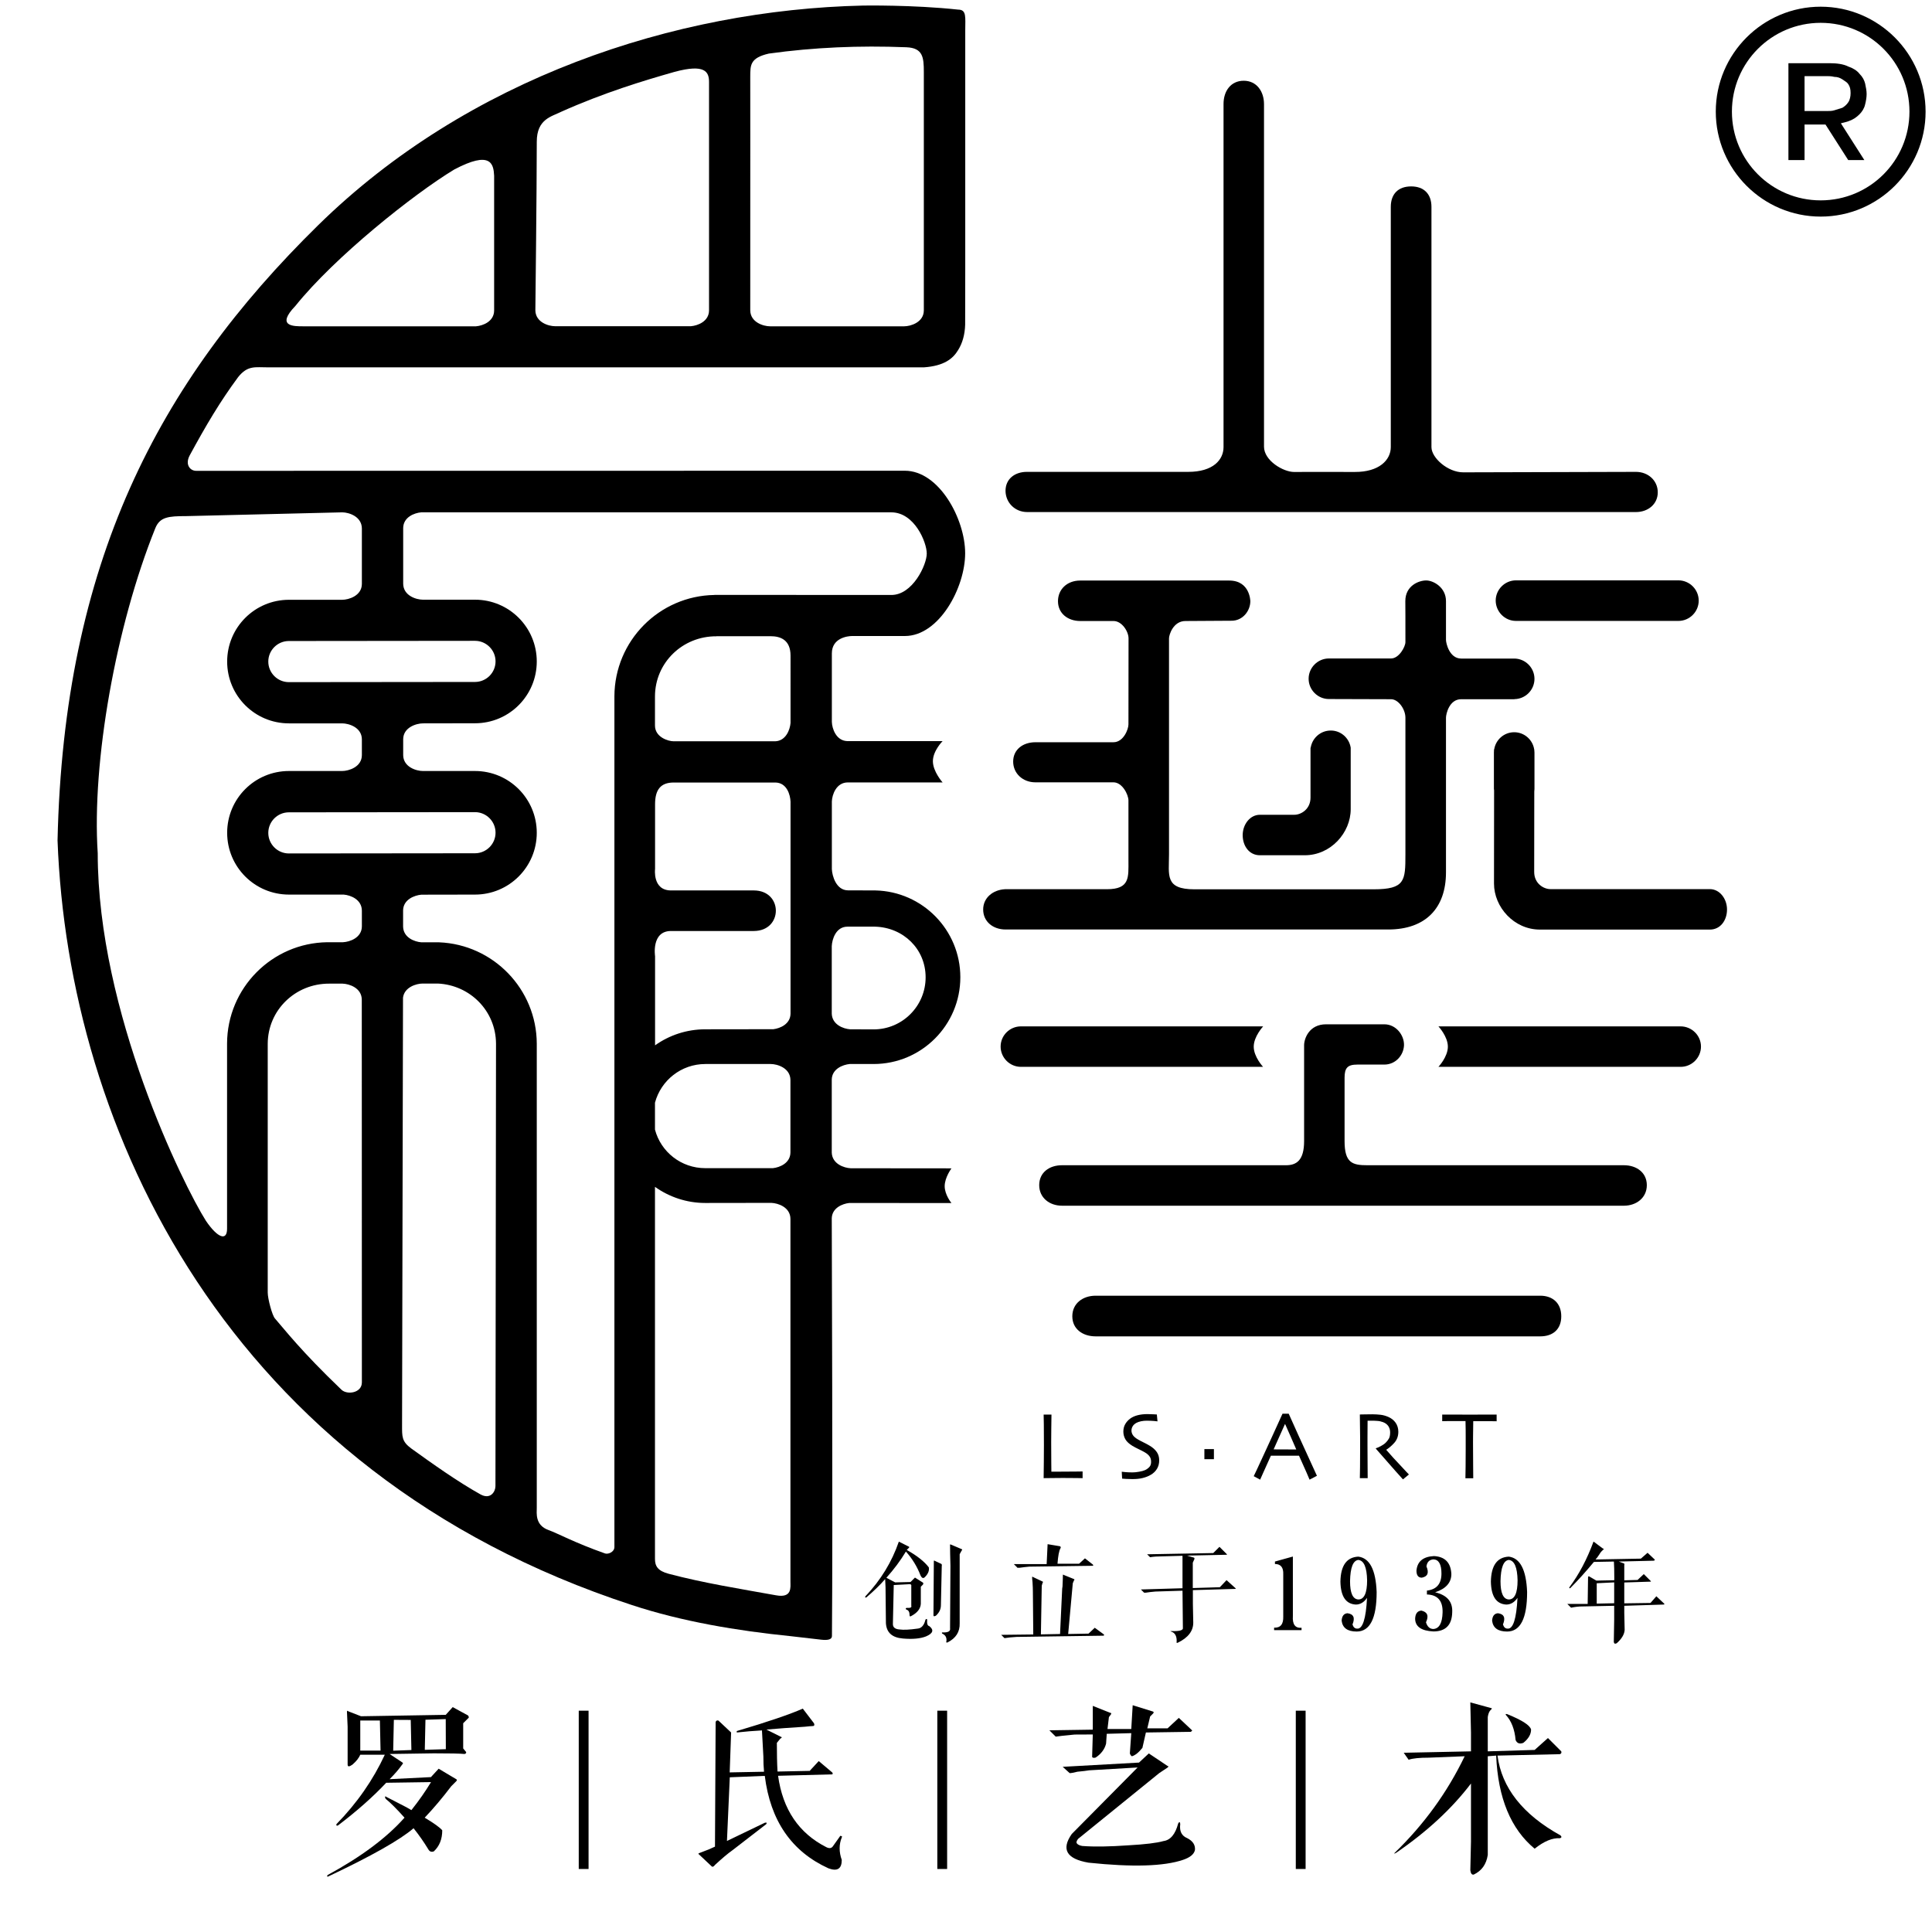
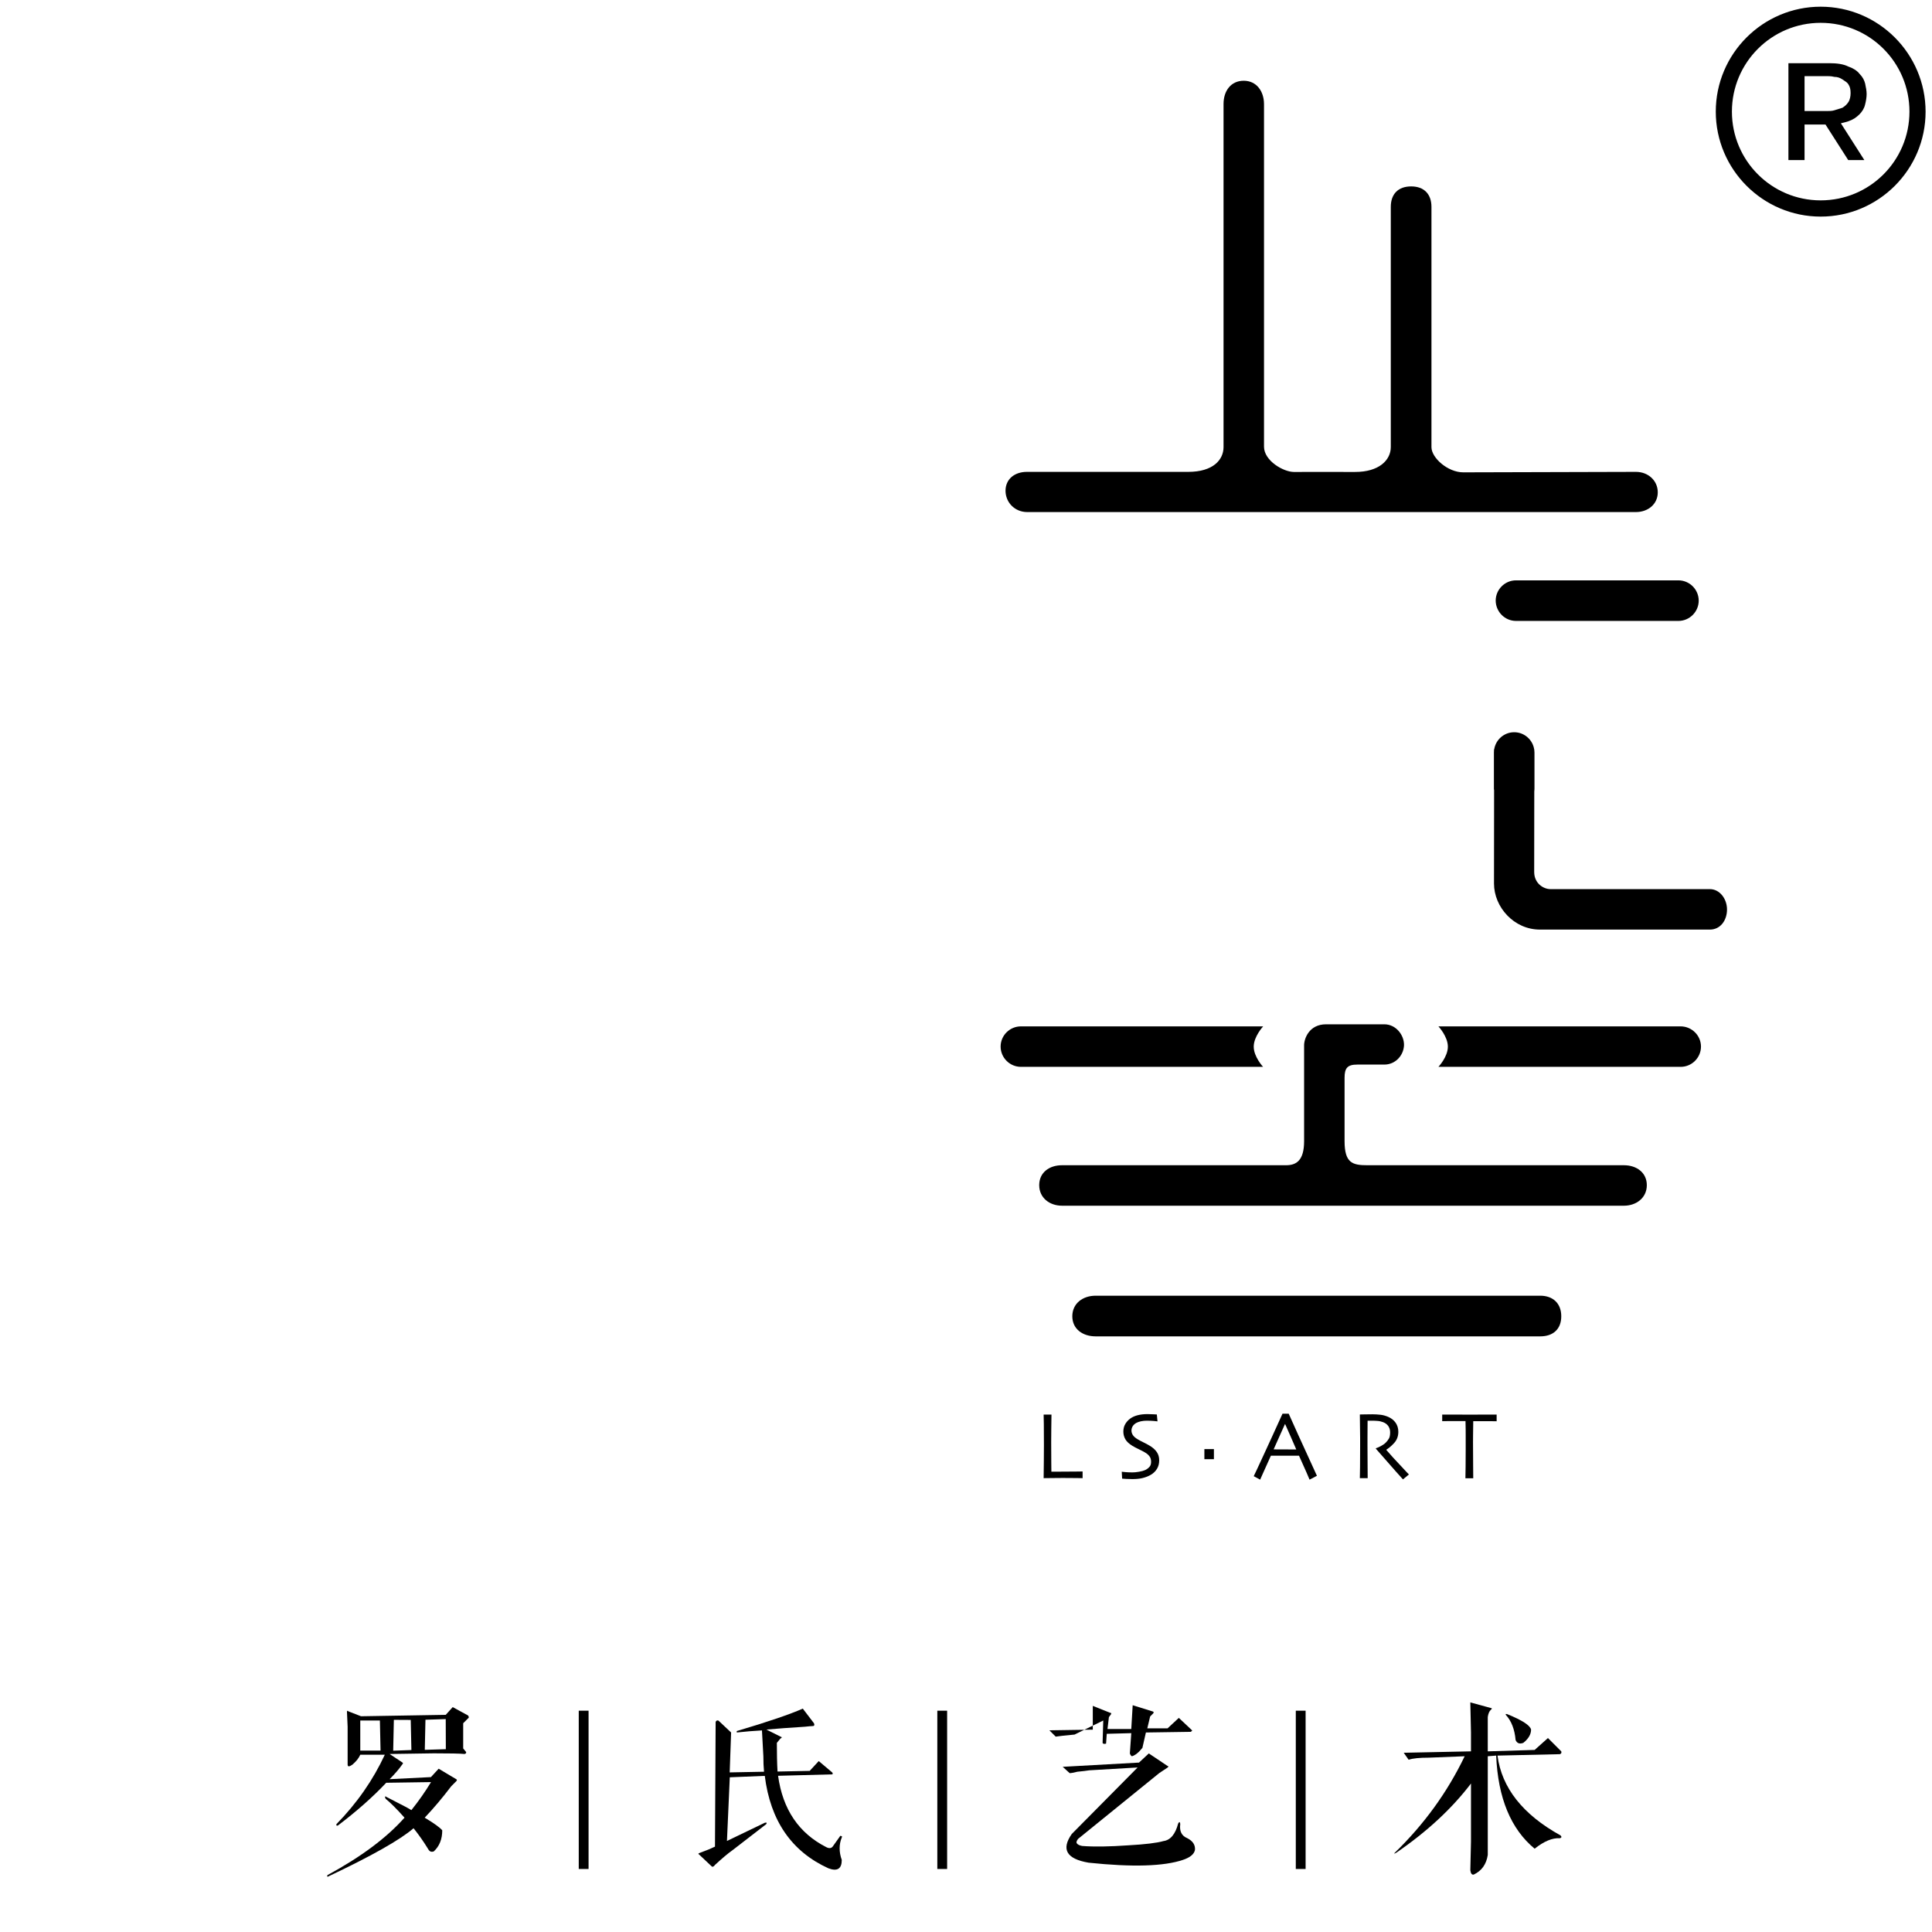
<svg xmlns="http://www.w3.org/2000/svg" version="1.1" id="图层_1" x="0px" y="0px" viewBox="0 0 2048 2048" style="enable-background:new 0 0 2048 2048;" xml:space="preserve">
  <style type="text/css">
	.st0{enable-background:new    ;}
</style>
  <g id="document" transform="matrix(1,0,0,1,1024.0,1024.0)">
-     <path d="M407.8-231.4v65.2c0,24.9-21.1,48.8-48.7,48.8c0,0-36.2,0-47.6,0s-18.2-10-18.2-21.3s7.7-21.6,18.2-21.6s29.2,0,36.5,0   s17.2-6,17.2-18.2v-52.9h0.2c1.6-10.3,10.5-18.2,21.2-18.2C397.3-249.7,406.2-241.7,407.8-231.4z" />
-     <path d="M-542.5-844.3c38.8-20.5,41.7-6,42.3,6.6c0,99.2,0,135.4,0,142.9c-0.1,11.6-11.9,16.1-19.2,16.7h-183.4   c-9.5,0-29.2,0.3-8-21.7C-669.2-751.6-585.8-818.1-542.5-844.3z M-228.7-695.1c0.1-166.1,0-240.1,0-247.4   c0.1-12.2-0.5-20.1,19.7-24.7c47.5-6.6,95.8-8.7,145.8-6.7c17.6,0.7,18.5,10.8,18.5,26.2s0,209.2,0,209.2l0,0c0,0,0,36.1,0,43.6   c-0.1,12.6-14,16.8-20.9,16.8c-127.9,0-135.5,0-142.1,0C-214.7-678.1-228.6-682.3-228.7-695.1z M-309-947.8   c32.2-8.7,36.6-0.1,36.6,10.6c0,197.2,0,234.8,0,242.3c-0.1,11.6-11.9,16.1-19.2,16.7c-128.3,0-136.7,0-144,0   c-7,0-20.8-4.2-20.9-17c0,0,1.5-127.8,1.5-178.6c0-24,15.7-26.6,25.6-31.6C-384-925.7-342.1-938.4-309-947.8z M-142.3,267.5   c0.3-11.1,11.3-15.5,18.6-16.3l108.3,0.1c0,0-7.2-8.7-7.2-17.9s7.2-18.9,7.2-18.9l-106.8-0.1c-7.1-0.3-19.7-4.6-20.1-16.6v-77.5   c0.3-11.3,11.8-15.7,19-16.4H-98c50.8,0,92-41.2,92-92c0-50.1-40.2-90.9-90-92c-8.5,0-21.9-0.1-29.2-0.1   c-12.4-0.1-16.7-15.3-17-22.5v-71.8c0.3-7.2,4.7-20,16.8-20.1c83.1,0,100.6,0,100.6,0s-10.3-11.5-10.3-22.5s10.3-21.3,10.3-21.3   H-126c-11.8-0.5-16-13.4-16.2-20.4c0,0,0-56.2,0-72.6s16.8-18.4,21.6-18.4c4.9,0,55.8,0,55.8,0c36.3,0,63.9-51.3,63.9-87.7   c0-36.3-27.6-87.5-63.9-87.5l-751.3,0.1c-6.2,0-12.1-6.4-6.8-16.4c17.4-32,32-56.8,51.3-82.9c10.2-12.9,18.5-10.3,31.5-10.4   c0,0,667.8,0,695.5,0c21.2-1.5,30.7-9,36.3-18.4c4.5-7.2,7.1-16.3,7.4-26.8c0.1-23.1,0.1-59.1,0.1-59.1l0,0c0-95.2,0-238.8,0-252.8   s1.6-22.1-7.5-22.1c-47.9-5.2-100.8-4.3-100.8-4.3c-200,4.5-419,77.2-577.5,232.7C-857-618.2-956.4-426.5-963-133.1   c11.4,304.9,178.7,669.9,608.8,810.5c53.1,17.5,111.7,27.3,168.3,33c6.7,0.8,21.5,2.5,32.1,3.7c6.7,0.8,11.6,0.1,11.7-3.7   C-141.1,596.3-142.3,267.5-142.3,267.5z M-206.3,251.1c7.2,0.3,20.1,4.6,20.2,17v384.4c0,6.2,1.9,17.7-15.2,14.6   c-38.3-6.9-76.8-13-113.8-22.8c-11.8-3.1-14.6-8.3-14.6-15.8V234.1c15,10.7,33.5,17.1,53.3,17.1L-206.3,251.1z M-186-174.2   c0,181,0,217.1,0,224.6c-0.1,11.1-10.9,15.7-18.2,16.6l-72.1,0.1c-19.9,0-38.3,6.3-53.3,17v-94.5c0,0-4.2-26.7,16.9-26.7   c21,0,56.5,0,87.7,0s31.3-43,0-43s-67.9,0-87.7,0s-16.9-22.8-16.9-22.8s0-53.1,0-68.5s5.8-23.1,19.8-23.1c62.3,0.1,100.4,0,107.7,0   C-189.8-194.3-186.3-181.4-186-174.2z M-122.8,67.1c-7.2-0.5-19.1-4.9-19.5-16.6V-21c0.3-7.2,4.3-20.6,16.5-20.7   c5.3,0,26.9,0,29.4,0c29.9,0.8,53.6,23.6,53.6,53.7c0,30.5-24.7,55.2-55.2,55.2L-122.8,67.1z M-276.3,103.9c53.7,0,62.1,0,69.3,0   c7,0,20.8,4.2,20.9,17c0,33.1,0,69.2,0,76.7c-0.1,11.3-11.2,15.9-18.6,16.7h-71.7c-25.6,0-47.1-17.3-53.3-40.9v-28.5   C-323.4,121.3-301.9,103.9-276.3,103.9z M-158.8-480.9h79.6c24.5,0,37.6,31.6,37.6,43.7c0,12-15,44-37.6,43.9l-187.5-0.1v0.1   c-58.5,0.9-105.8,48.6-106,107.4v901.8c0,5.4-6.8,8-10,6.8c-32.1-11.3-50.3-21.4-59.9-24.8c-14.4-5.2-12.4-18-12.4-23.6v-492   c-0.2-57.9-46.2-105.1-103.5-107.4h-18.7c-7.3-0.5-19.4-5-19.5-16.9c0-7.3,0-14,0-16.8c0.1-11.7,12.1-16.2,19.4-16.8l56.8-0.1   c36.2,0,65.5-29.3,65.5-65.5s-29.3-65.5-65.5-65.5c-39.5,0-48,0-55.2,0c-7,0-20.8-4.2-20.9-16.9c0-7.3,0-14,0-16.8   c0.1-12.6,14-16.8,20.9-16.8l55.2-0.1c36.2,0,65.5-29.3,65.5-65.5s-29.3-65.5-65.5-65.5c-39.5,0-47.9,0-55.2,0   c-7,0-20.8-4.2-20.9-17c0-15.2,0-51.4,0-58.9c0.1-11.6,11.8-16.1,19.1-16.7L-158.8-480.9L-158.8-480.9z M-661.1-480.9   c7.1,0.1,20.5,4.4,20.7,17c0,15.2,0,51.4,0,58.9c-0.1,12.6-14,16.8-20.9,16.8h-56.4c-36.2,0-65.5,29.3-65.5,65.5   s29.3,65.5,65.5,65.5c40.7,0,49.1,0,56.4,0c7,0,20.8,4.2,20.9,16.9c0,7.3,0,14,0,16.8c-0.1,12.6-14,16.8-20.9,16.8h-56.4   c-36.2,0-65.5,29.3-65.5,65.5s29.3,65.5,65.5,65.5h58c7.3,0.6,19.1,5.1,19.3,16.9c0,7.3,0,14,0,16.8c-0.1,12.1-12.9,16.5-20.1,16.8   h-16.6c-58.6,0.8-106,48.5-106.2,107.4v196.3c0,13.2-9.8,10.1-22.3-8.2c-24-37.9-114.8-221.6-114.8-389.8   c-6.4-97,19.3-241,61-344.5c4.8-12,13.9-12.9,32.6-12.9L-661.1-480.9z M-740.2,346.2V82.5c0.1-35.8,29.3-63.9,65.1-63.8l0,0h14.2   c7.1,0.2,20.3,4.5,20.4,17c0,7.1,0,0.6,0.1,405.7c0,11.3-15.6,13.5-21.6,7.8c-43.2-41.3-60.8-64.5-70.5-75.5   C-735.5,370.5-740.2,352.6-740.2,346.2z M-597.8,486.6l1-453c1.4-11.2,14.2-15,20.8-15c7.3,0,5.2,0,16.1,0   c34.2,1.6,61.5,29,61.7,63.7l-0.6,469.1c0,5.8-5.3,14.6-15.9,8.7c-24.4-13.6-51.2-32.7-73.4-48.7   C-598.2,504-597.8,498.8-597.8,486.6z M-717.8-344.5l197.3-0.2c12,0,21.8,9.8,21.8,21.8s-9.8,21.8-21.8,21.8l-197.3,0.2   c-12,0-21.8-9.8-21.8-21.8S-729.8-344.5-717.8-344.5z M-717.8-162.9l197.3-0.2c12,0,21.8,9.8,21.8,21.8s-9.8,21.8-21.8,21.8   l-197.3,0.2c-12,0-21.8-9.8-21.8-21.8S-729.8-162.9-717.8-162.9z M-186-257.6c-0.6,7.2-4.9,18.9-16.2,19.4c-56.6,0-105.3,0-107.7,0   c-5.7,0-19.8-4.3-19.8-16.7c0-12.3,0-30.9,0-30.9c0.1-35.8,29.3-63.9,65.1-63.7v-0.1c0,0,46.7,0,57.4,0s21.2,4,21.2,20.6   C-186-312.3-186-257.6-186-257.6z" />
    <path d="M64.8-481.2h645.4c12.7,0,23.1-8.3,23.1-20.9s-10.3-21.7-23.1-21.7c-4.3,0-166.7,0.4-183.1,0.5   c-16.4,0-33.7-15.4-33.7-26.7c0-11.4,0-254.7,0-254.7c0-13.5-7.8-21.7-21.5-21.7s-21.6,8-21.6,21.7c0,0.4,0,240.9,0,254.6   c0,13.7-12.3,26.5-38.1,26.4c-25.8-0.1-53.6,0-64.6,0c-11.1,0-31.7-11.9-31.7-26.8c0-14.9,0-363.1,0-363.1   c0-13.5-7.8-24.8-21.5-24.8S273-927.5,273-913.8c0,0,0,350.3,0,363.7s-10.9,26.3-37.5,26.3h-171c-12.8,0-22.6,7.5-22.6,20.1   C42-491.1,52-481.2,64.8-481.2z" />
    <path d="M697.5,254.1c12.9,0,24.2-8.2,24.2-21.8c0-13.3-10.9-21.1-24.2-21.1c0,0-256.3,0-272,0c-15.8,0-24.2-2.3-24.2-25.6   s0-67.2,0-67.2c0-10.4,3.2-13.9,13.5-13.9c0,0,16.6,0,28.6,0s20.5-9.9,20.9-20.5c0.3-10.6-8.4-22.2-20.9-22.2s-61.7,0-61.7,0   c-18,0-23.3,15.2-23.3,22.2c0,0,0,81,0,101.6s-8.2,25.6-19.2,25.6s-237.5,0-237.5,0c-13.4,0-24.1,7.7-24.1,21.1   c0,13.3,10.8,21.8,24.2,21.8H697.5z" />
    <path d="M631,371.3c0-13.5-8.6-21.7-22.1-21.8H137.4c-13.6,0-24.7,8.2-24.7,21.8c0,13.6,11.1,21.3,24.7,21.3h471.3   C622.4,392.6,631,384.9,631,371.3z" />
-     <path d="M465.8-343.3c0,4.8-6.7,17.3-15.2,17.3s-65.9,0-65.9,0c-11.8,0-21.5,9.7-21.5,21.5s9.7,21.5,21.5,21.5   c20.1,0,58.3,0.2,65.9,0.2s15.2,10.4,15.2,19.6s0,144.9,0,144.9c0,27.9-0.3,37-33.8,37H242.2c-31.7,0-27-14.9-27-37   c0,0,0-225.2,0-229s4.5-18.4,17.4-18.4c12.9-0.1,49-0.3,49-0.3c11.8,0,19.8-10.5,19.8-20.7c0,0-0.2-21.9-22.4-21.9   c-21.6,0-158,0-158,0c-13.8,0-23.5,9.3-23.5,21.9c0,12.9,10.4,21,23.6,21c0,0,26.4,0,35.3,0s15.9,11.1,15.9,18.4   c0,7.4-0.1,87.4-0.1,91.2c0,5.2-5.3,18.9-15.9,18.9c-10.7,0-82.6,0-82.6,0c-13.6,0-23.7,7.9-23.7,20.5c0,12.5,10.1,22,23.6,22H78   c0,0,68.9,0,78.3,0s15.9,13.1,15.9,19.2c0,21.4,0,52.3,0,63.6c0,17.8,1.7,30.5-22.8,30.5c-29,0-108.1,0-108.1,0   c-12.8,0.7-23.1,9.1-23.1,21.5c0,12.9,10.5,21.2,23.7,21.2h405.7c39.5,0,61.2-22.6,61.2-60.6c0,0,0-160.1,0-163.9   s3.4-19.6,16.1-19.6s56.4,0,56.4,0v-0.1c11.7-0.1,21.3-9.7,21.3-21.5s-9.7-21.5-21.5-21.5c0,0-43.6,0-56.2,0   c-12.6,0-16.1-16.6-16.1-19.7s0-41.2,0-41.2c0-14.6-13.4-21.9-21-21.9s-22.1,5.4-22.1,21.9C465.8-386.8,465.8-358.5,465.8-343.3z" />
-     <path d="M-58.8,653l-16.3,0.4l-9.3-4.9c7.9-8.8,14.9-18.1,20.7-27.8c6.8,7.6,11.9,16,15.4,25.1c1.5,3.2,3.1,3.8,4.9,1.8   c3.2-3.2,4.6-6.6,4-10.1c-4.7-6.2-12.5-12.4-23.4-18.5l2.2-2.2c0.6-0.6,0.6-1,0-1.3l-10.6-5.3c-7.4,21.5-19.1,40.7-35.3,57.8   c-0.3,0.3-0.4,0.7-0.4,1.3c0.3,0.3,0.7,0.3,1.3,0c7.6-6.5,14.3-12.9,19.9-19.4l0.4,8.8l0.4,37.9c0.6,10,6.6,15.4,18.1,16.3   c10.3,0.9,18.4,0.1,24.3-2.2c7.6-3.2,8.8-6.9,3.5-11c-1.8-0.3-2.5-2.5-2.2-6.6c0-0.6-0.3-0.9-0.9-0.9c-0.3,0-0.6,0.3-0.9,0.9   c-1.5,5.9-4.3,9-8.4,9.3c-8.5,1.2-14.9,1.5-19,0.9c-4.7-0.3-7.1-2.2-7.1-5.7l0.9-41v-0.4l16.8-0.9c1.5,0,2.1,0.7,1.8,2.2v20.7   c0.6,1.8-1,2.5-4.9,2.2c-1.2,0.3-1.3,0.9-0.4,1.8c2.4,0.6,3.5,2.6,3.5,6.2c0,0.9,0.4,1.2,1.3,0.9c6.8-3.5,10.3-7.9,10.6-13.2V658   l2.2-2.2c0.6-0.9,0.6-1.6,0-2.2l-8.4-5.3L-58.8,653z M-16,613.3c-0.9-0.3-1.2,0-0.9,0.9c0,4.4,0.1,11.6,0.4,21.6l-0.4,66.2   c0.6,3.2-2.1,4.7-7.9,4.4c-0.9,0-1,0.4-0.4,1.3c3.5,1.5,5,4.3,4.4,8.4c-0.3,0.3-0.3,0.6,0,0.9c0.3,0.3,0.7,0.3,1.3,0   c8.8-4.4,13.1-11.2,12.8-20.3v-73.2l2.2-4c0.6-0.6,0.6-1,0-1.3L-16,613.3z M-33.2,630.5c-0.6-0.6-0.9-0.3-0.9,0.9l-0.4,56.9   c0,1.2,0.9,1.3,2.6,0.4c3.5-3.2,5.3-6.9,5.3-11l0.9-41.5c0.3-1.5,0-2.4-0.9-2.6L-33.2,630.5z M103.6,645.5   c-0.6-0.6-0.9-0.4-0.9,0.4c0,1.5-0.1,5.4-0.4,11.9c-0.3,1.5-0.4,2.6-0.4,3.5l-2.2,46.8l-20.3,0.4l0.9-51.6l0.9-3.1   c0.6-0.6,0.6-1,0-1.3L71,647.7c-0.6-0.6-0.9-0.4-0.9,0.4c0,0.9,0.1,2.5,0.4,4.9c0.3,4.4,0.4,7.9,0.4,10.6l0.4,45l-34,0.4l3.5,3.5   c3.5-0.6,7.8-1,12.8-1.3l92.2-1.3c0.6-0.3,0.7-0.7,0.4-1.3l-9.7-7.1l-6.6,6.2l-21.6,0.4l4.9-53.8l1.3-3.1c0.6-0.6,0.6-1,0-1.3   L103.6,645.5z M134.1,635.8c0.9,0,1-0.4,0.4-1.3l-8.4-6.6l-6.2,5.7H97c0.6-8.2,1.6-13.7,3.1-16.3c0.6-0.9,0.4-1.6-0.4-2.2   l-13.2-2.2l-1,21.1H50.7l4,4c1.5-0.3,1.9-0.3,1.3,0c4.1-0.6,7.8-1,11-1.3L134.1,635.8z M229.5,625.2c0,4.7,0,11.8,0,21.2v13.2   l-44.1,1.3l3.5,3.5c0.9-0.3,1.2-0.3,0.9,0c3.8-0.6,7.5-1,11-1.3l28.7-0.9l0.4,39.3c0.6,2.6-3.4,3.8-11.9,3.5   c-1.2,0-1.5,0.1-0.9,0.4c4.4,1.2,6.5,4.9,6.2,11c-0.3,0.3-0.3,0.6,0,0.9c0.3,0.3,0.7,0.3,1.3,0c10.9-5.3,16.3-12.4,16.3-21.2   l-0.4-19.9v-14.6l45-1.3c0.6,0,0.6-0.3,0-0.9l-9.3-8.4l-7.1,7.5l-28.7,0.9v-26.9l1.8-4c0-0.6-0.1-1-0.4-1.3l-7.5-2.2l41.9-0.9   c0.6,0,0.6-0.3,0-0.9l-7.5-7.5l-6.6,6.6l-70.1,1.3l3.1,3.1c3.8-0.6,7.9-0.9,12.4-0.9L229.5,625.2z M355.8,701.5   c-6.8,0.6-9.9-3.5-9.3-12.4V626l-19,5.3v2.6c6.2,0,9.1,3.7,8.8,11v44.6c0.3,8.2-2.9,12.2-9.7,11.9v2.6h29.1v-2.5H355.8z    M414.6,702.4c-2.4,0-4-1.5-4.9-4.4c2.9-7.1,1.2-11-5.3-11.9c-3.8,0.3-5.9,2.9-6.2,7.9c0.9,7.6,6.2,11.5,15.9,11.5   c14.1,0,21.2-14,21.2-41.9c-0.9-23.5-7.4-36-19.4-37.5c-12.4,0.6-18.7,9.4-19,26.5c0.3,15.6,5.7,23.7,16.3,24.3   c4.7,0,8.7-2.4,11.9-7.1C424,692.1,420.4,703,414.6,702.4z M415.9,629.6c5.9,0.6,9,7.8,9.3,21.6c0,13.5-3.1,20.3-9.3,20.3   c-5.9-0.3-8.8-6.8-8.8-19.4C407.4,637.7,410.3,630.2,415.9,629.6z M488.4,666.2c11.5,0.3,17.1,6.6,16.8,19   c-0.3,11.2-3.5,17.1-9.7,17.6c-3.8,0-6.5-2.4-7.9-7.1c3.2-6.8,1.6-10.9-4.9-12.4c-4.1,0.3-6.3,3.1-6.6,8.4   c0,8.5,6.5,13.1,19.4,13.7c12.9,0,19.6-6.8,19.9-20.3c0.6-11.2-5.4-18.2-18.1-21.2c11.5-3.8,17.2-10.3,17.2-19.4   c-0.6-12.1-6.8-18.4-18.5-19c-11.5,0.6-17.6,5.7-18.5,15.4c0,5,1.9,7.5,5.7,7.5c6.2-1.2,7.8-5.1,4.9-11.9c0.6-4.7,3.1-7.2,7.5-7.5   c5.6,0.3,8.4,5.3,8.4,15c0,10.9-5.1,16.9-15.4,18.1v4.1H488.4z M574.1,702.4c-2.4,0-4-1.5-4.9-4.4c2.9-7.1,1.2-11-5.3-11.9   c-3.8,0.3-5.9,2.9-6.2,7.9c0.9,7.6,6.2,11.5,15.9,11.5c14.1,0,21.2-14,21.2-41.9c-0.9-23.5-7.4-36-19.4-37.5   c-12.4,0.6-18.7,9.4-19,26.5c0.3,15.6,5.7,23.7,16.3,24.3c4.7,0,8.7-2.4,11.9-7.1C583.5,692.1,579.9,703,574.1,702.4z M575.4,629.6   c5.9,0.6,9,7.8,9.3,21.6c0,13.5-3.1,20.3-9.3,20.3c-5.9-0.3-8.8-6.8-8.8-19.4C566.9,637.7,569.8,630.2,575.4,629.6z M687.1,678.2   v14.6l-0.4,23.8c0.3,1.8,1.3,2.2,3.1,1.3c5.3-4.7,8.1-9.4,8.4-14.1l-0.4-18.1v-7.5l41.5-1.3c0.9,0,1.2-0.3,0.9-0.9l-8.4-7.9   l-6.2,7.1l-27.8,0.4v-22.1l27.8-0.9c0.6,0,0.6-0.3,0-0.9l-7.1-7.1l-6.6,6.2l-14.1,0.4v-7.1v-8.8c0.3-1.5,0-2.2-0.9-2.2l-4.9-1.8   l37.1-0.9c0.9-0.3,1.2-0.7,0.9-1.3l-7.5-7.1l-7.1,6.2l-48.1,0.9c1.2-1.2,2.5-2.9,4-5.3c0.9-1.5,1.6-2.5,2.2-3.1l1.8-1.8   c0.6-0.6,0.9-0.9,0.9-0.9c0-0.3-0.3-0.4-0.9-0.4l-10.1-7.5c-6.8,18.5-15.3,34.7-25.6,48.5c-0.3,0.9,0,1.2,0.9,0.9   c7.9-7.9,16.3-17.2,25.1-27.8l21.2-0.4c0.3,4.4,0.4,9.9,0.4,16.3v3.5l-19,0.4l-7.5-4.4c-0.9-0.3-1.3,0-1.3,0.9l-0.4,28.2h-21.6l4,4   c4.4-0.9,8.2-1.3,11.5-1.3L687.1,678.2z M687.1,653.4v22.1l-18.5,0.4v-21.6L687.1,653.4z" />
    <path d="M500.8,106.9h256.8c11.8,0,21.5-9.7,21.5-21.5S769.3,64,757.5,64H500.8c0,0,10,10.7,10,21.5S500.8,106.9,500.8,106.9z" />
    <path d="M314.9,106.9H58.2c-11.8,0-21.5-9.7-21.5-21.5S46.4,64,58.2,64H315c0,0-10,10.7-10,21.5S314.9,106.9,314.9,106.9z" />
    <path d="M583-365.8c88.4,0,172.2,0,172.2,0c11.8,0,21.5-9.7,21.5-21.5s-9.7-21.5-21.5-21.5c-83.6,0-172.2,0-172.2,0   c-11.8,0-21.5,9.7-21.5,21.5C561.6-375.5,571.2-365.8,583-365.8z" />
    <path d="M559.8-185.6l-0.1,98.2c0,24.9,21.1,48.8,48.7,48.8c0,0,168.7,0,180.1,0c11.4,0,18.2-10,18.2-21.3s-7.7-21.6-18.2-21.6   s-161.7,0-169,0s-17.2-6-17.2-18.2s0.1-85.2,0.1-85.2c0.1-0.9,0.2-1.8,0.2-2.7c0-83.6,0-38.7,0-38.7c0-0.9-0.1-1.8-0.2-2.7v-0.6   h-0.1c-1.6-10.3-10.5-18.2-21.2-18.2s-19.6,7.9-21.2,18.2h-0.2v1.3c-0.1,0.6-0.1,1.3-0.1,2c0,88.4,0,38.7,0,38.7   C559.8-187,559.8-186.3,559.8-185.6L559.8-185.6z" />
    <g class="st0">
      <path d="M-614.6,880.7c4.9,2.5,12.1,6.2,21.5,11.1c2.5,1.5,4.2,2.5,5.2,3c7.9-9.9,14.8-19.8,20.8-29.7l-47.5,0.7    c-13.9,14.8-30.9,29.9-51.2,45.3c-1.5,0.5-2,0-1.5-1.5c21.8-22.3,38.8-46.8,51.2-73.5h-26c-1.5,3.5-4.2,6.9-8.2,10.4    c-3.5,2.5-5.2,2.5-5.2,0v-20.8v-19.3l-0.7-15.6c0-1.5,0.5-1.7,1.5-0.7l13.4,5.2l89.8-1.5l7.4-8.2l16.3,8.9c1,1.5,1,2.5,0,3    l-5.2,5.2v26.7l3,3.7c0.5,1,0,1.7-1.5,2.2c-5-0.5-15.8-0.7-32.7-0.7l-46.8,0.7l13.4,8.9c1,0.5,1,1.2,0,2.2    c-3.5,5-7.9,10.1-13.4,15.6l43.8-2.2l8.2-8.9l18.6,11.1c1,0.5,1,1.2,0,2.2l-5.2,5.2c-9.4,12.4-18.8,23.5-28.2,33.4    c9.9,5.9,16.1,10.4,18.6,13.4c0,9.4-3,16.8-8.9,22.3c-2.5,1-4.5,0.3-5.9-2.2c-4.5-7.4-9.6-14.8-15.6-22.3    c-14.4,12.4-44.5,29.4-90.6,51.2c-1,0.5-1.2,0-0.7-1.5c35.6-19.3,62.8-39.6,81.7-60.9c-8.4-9.4-15.1-16.1-20-20    c-0.5-1-0.7-1.7-0.7-2.2C-615.6,880.2-615.1,880.2-614.6,880.7z M-642.1,799.8v31.9h21.5l-0.7-31.9H-642.1z M-606.5,799.1    l-0.7,32.7l19.3-0.7l-0.7-31.9L-606.5,799.1L-606.5,799.1z M-551.5,798.3L-573,799l-0.7,31.9l22.3-0.7L-551.5,798.3L-551.5,798.3z    " />
      <path d="M-400.1,957.2h-10.4V789.4h10.4V957.2z" />
      <path d="M-173,787.2l11.9,15.6c0.5,1.5,0.5,2.2,0,2.2c0,0.5-0.5,0.7-1.5,0.7c-1.5,0-4.2,0.3-8.2,0.7c-15.8,1-29.4,2-40.8,3    l14.8,7.4l1.5,0.7c0,0.5-0.5,1-1.5,1.5l-3.7,4.5c0,11.4,0.2,21.5,0.7,30.4l34.1-0.7l9.6-10.4l14.1,11.9c1,1,1,1.7,0,2.2l-57.2,1.5    c4.9,35.6,22,60.9,51.2,75.7c3,1.5,5.2,1.2,6.7-0.7l7.4-10.4c0.5-1,1-1.2,1.5-0.7c1,0,1.2,0.5,0.7,1.5c-3,7.4-3,15.3,0,23.8    c0,9.4-4.7,12.4-14.1,8.9c-39.1-17.8-61.6-50.5-67.5-98l-37.1,1.5l-3,67.5l40.1-19.3c2-0.5,2.5,0,1.5,1.5l-35.6,27.5    c-5,3.5-11.1,8.7-18.6,15.6c-1.5,2-2.7,2.5-3.7,1.5l-13.4-12.6c-1-0.5-0.7-1,0.7-1.5l9.6-3.7l6.7-3l0.7-132.1c0.5-1.5,1.5-2,3-1.5    l13.4,12.6l-1.5,42.3l36.4-0.7c-0.5-4.9-0.7-10.4-0.7-16.3l-1.5-27.5c-8.9,0.5-17.8,1.2-26.7,2.2V811    C-209.6,801.1-186.3,793.1-173,787.2z" />
      <path d="M-20,957.2h-10.4V789.4H-20V957.2z" />
-       <path d="M115.1,814.7c-10.4,1-17.1,1.7-20,2.2l-6.7-6.7l46-0.7v-25.2l18.6,7.4c1,0,1.2,0.5,0.7,1.5l-2.2,3l-1.5,12.6h25.2    l1.5-25.2l21.5,6.7c1,0.5,1,1.2,0,2.2l-3,3l-3,12.6h21.5l11.9-11.1l13.4,12.6l0.7,0.7c0,0.5-0.5,1-1.5,1.5l-47.5,0.7l-3.7,16.3    c-4,5-7.7,7.9-11.1,8.9c-1-0.5-1.7-1.5-2.2-3l1.5-21.5l-26,0.7l-0.7,10.4c-1.5,5.9-5.2,10.9-11.1,14.8c-2,0.5-3.2,0.3-3.7-0.7    l0.7-23.8L115.1,814.7L115.1,814.7z M181.9,849.6l-51.2,3c-3,0.5-7.2,1-12.6,1.5c-4,1-6.7,1.5-8.2,1.5l-7.4-6.7l80.9-4.5l10.4-9.7    l20,13.4c1,0,1,0.5,0,1.5l-8.9,5.9l-86.1,69.8c-1.5,2-2,3.5-1.5,4.5c1,1.5,3,2.5,5.9,3c12.9,1,29.2,0.7,49-0.7    c17.8-1,30.2-2.5,37.1-4.5c7.4-1,12.6-7.2,15.6-18.6c0.5-1,1-1.5,1.5-1.5c0.5,0.5,0.7,1.2,0.7,2.2c-1,7.4,1.5,12.4,7.4,14.8    c5.9,3,8.7,7.2,8.2,12.6c-1,4.5-5.2,7.9-12.6,10.4c-20.3,6.9-53.7,7.9-100.2,3c-23.3-4-29.2-14.1-17.8-30.4L181.9,849.6z" />
+       <path d="M115.1,814.7c-10.4,1-17.1,1.7-20,2.2l-6.7-6.7l46-0.7v-25.2l18.6,7.4c1,0,1.2,0.5,0.7,1.5l-2.2,3l-1.5,12.6h25.2    l1.5-25.2l21.5,6.7c1,0.5,1,1.2,0,2.2l-3,3l-3,12.6h21.5l11.9-11.1l13.4,12.6l0.7,0.7c0,0.5-0.5,1-1.5,1.5l-47.5,0.7l-3.7,16.3    c-4,5-7.7,7.9-11.1,8.9c-1-0.5-1.7-1.5-2.2-3l1.5-21.5l-26,0.7l-0.7,10.4c-2,0.5-3.2,0.3-3.7-0.7    l0.7-23.8L115.1,814.7L115.1,814.7z M181.9,849.6l-51.2,3c-3,0.5-7.2,1-12.6,1.5c-4,1-6.7,1.5-8.2,1.5l-7.4-6.7l80.9-4.5l10.4-9.7    l20,13.4c1,0,1,0.5,0,1.5l-8.9,5.9l-86.1,69.8c-1.5,2-2,3.5-1.5,4.5c1,1.5,3,2.5,5.9,3c12.9,1,29.2,0.7,49-0.7    c17.8-1,30.2-2.5,37.1-4.5c7.4-1,12.6-7.2,15.6-18.6c0.5-1,1-1.5,1.5-1.5c0.5,0.5,0.7,1.2,0.7,2.2c-1,7.4,1.5,12.4,7.4,14.8    c5.9,3,8.7,7.2,8.2,12.6c-1,4.5-5.2,7.9-12.6,10.4c-20.3,6.9-53.7,7.9-100.2,3c-23.3-4-29.2-14.1-17.8-30.4L181.9,849.6z" />
      <path d="M360,957.2h-10.4V789.4H360V957.2z" />
      <path d="M490.7,839.2c-9.9,0-17.1,0.7-21.5,2.2L464,834l71.3-1.5v-20l-0.7-31.9l21.5,5.9c0.5,0,1,0.3,1.5,0.7    c-0.5,0.5-1,1-1.5,1.5c-1.5,1.5-2.5,4-3,7.4v36.4l49.7-1.5l14.1-12.6l14.1,14.1c0.5,1.5,0,2.5-1.5,3l-66.1,1.5    c4.5,34.1,26.7,62.4,66.8,84.6c1.5,1.5,1.2,2.5-0.7,3c-7.9-0.5-16.8,3.2-26.7,11.1C577.6,914.9,563.9,882,562,837l-8.9,0.7v79.4    v25.2c-1.5,9.9-6.4,16.8-14.8,20.8c-2,0.5-3.2-1-3.7-4.5l0.7-30.4v-61.6c-20.3,26.7-46.8,51.2-79.4,73.5c-2,1-2.5,1-1.5,0    c31.2-30.2,55.9-64.3,74.2-102.4L490.7,839.2z M573.8,793.1c15.8,6.4,24.2,11.9,25.2,16.3c0,5-2.7,9.7-8.2,14.1    c-4,1.5-6.7,0.5-8.2-3c-1-11.4-4.5-20.3-10.4-26.7C571.8,792.9,572.3,792.7,573.8,793.1z" />
    </g>
    <g class="st0">
      <path d="M123.6,542.9c-0.4,0-2.5,0-6.4-0.1c-3.8,0-8.8-0.1-14.7-0.1c-3.9,0-7.7,0-11.2,0.1c-3.5,0-6.5,0.1-9,0.1    c0.1-5.8,0.1-11.6,0.2-17.6c0.1-5.9,0.1-11.8,0.1-17.5c0-9.5,0-16.8-0.1-21.8s-0.1-8.5-0.2-10.5h8.3c-0.1,4.3-0.1,9.3-0.2,15    c0,5.7-0.1,10.3-0.1,14c0,8.8,0,16.2,0.1,22.1c0,5.9,0.1,9,0.1,9.4c1.4,0,3,0,5,0c1.9,0,3.7,0,5.3,0c6,0,11.3,0,15.7-0.1    c4.5-0.1,6.8-0.1,7.1-0.1C123.6,535.8,123.6,542.9,123.6,542.9z" />
      <path d="M204.8,524c0,3.5-0.8,6.5-2.4,9.1s-3.8,4.7-6.6,6.3c-2.5,1.5-5.4,2.6-8.7,3.4c-3.3,0.8-6.9,1.1-10.9,1.1    c-2.2,0-4.4-0.1-6.7-0.2c-2.3-0.1-3.6-0.2-4-0.3l-0.4-7.3c0.5,0.1,1.8,0.2,3.9,0.4c2.2,0.2,4.7,0.3,7.6,0.3c1.8,0,4.1-0.2,6.9-0.7    s5-1.1,6.5-1.8c2-1,3.5-2.2,4.6-3.5s1.6-3.1,1.6-5.2c0-2.3-0.5-4.2-1.6-5.7c-1.1-1.6-2.8-3.1-5.3-4.5c-1.6-0.9-3.6-2-6.2-3.2    c-2.5-1.2-4.8-2.4-6.8-3.6c-3.4-2.1-5.9-4.4-7.3-6.8s-2.2-5.2-2.2-8.2c0-3.1,0.7-5.8,2-8c1.3-2.3,3.1-4.2,5.2-5.8    c2.2-1.6,4.8-2.8,7.9-3.6s6.6-1.2,10.4-1.2c2.1,0,4.2,0.1,6.3,0.2s3.4,0.2,3.7,0.2l0.7,7.3c-0.3,0-1.5-0.2-3.7-0.4    c-2.2-0.2-4.8-0.3-8-0.3c-1.9,0-3.8,0.2-5.8,0.6s-3.8,1.1-5.3,1.9c-1.3,0.8-2.5,1.8-3.4,3.2c-0.9,1.4-1.4,3-1.4,4.8    c0,1.6,0.5,3.2,1.5,4.8c1,1.5,2.8,3.1,5.6,4.7c1.4,0.8,3.2,1.8,5.5,2.9s4.5,2.3,6.7,3.6c3.4,2,5.9,4.3,7.6,6.8    S204.8,520.7,204.8,524z" />
      <path d="M262.8,522.8h-10.1v-10.7h10.1V522.8z" />
      <path d="M372,540.4l-7.8,4.1c-0.1-0.4-1.2-2.9-3.2-7.5s-4.7-10.6-8-17.9h-29.8c-3.5,7.8-6.3,13.9-8.2,18.2c-1.9,4.3-3,6.7-3.2,7.2    l-6.8-3.7c0.9-1.7,4.5-9.4,10.8-23.1c6.3-13.7,12.9-28,19.7-43.1h6.6c6.7,15.1,13.3,29.6,19.8,43.7    C368.4,532.4,371.8,539.8,372,540.4z M350.1,512.5c-1.8-4.1-3.7-8.4-5.6-12.9c-2-4.5-4.1-9.1-6.2-14h-0.2    c-1.7,3.7-3.7,8.2-6.1,13.6s-4.4,9.8-5.9,13.2l0,0L350.1,512.5L350.1,512.5z" />
      <path d="M469.5,539l-6.3,5.2c-0.7-0.8-3.4-3.7-7.9-8.8s-11.4-13-20.8-23.7v-0.5c1.3-0.3,3-1.1,5.1-2.2s3.9-2.3,5.3-3.7    c1.2-1.1,2.3-2.6,3.3-4.2s1.4-3.9,1.4-6.8c0-2.6-0.7-4.8-2-6.7c-1.4-1.9-3.2-3.2-5.6-4.1c-1.9-0.7-4-1.2-6.2-1.3    c-2.2-0.2-4.1-0.2-5.9-0.2c-1.2,0-2.1,0-2.8,0c-0.6,0-1.1,0-1.4,0c-0.1,6.4-0.1,12-0.1,16.9s0,8.3,0,10.3c0,4.6,0,10.9,0.1,18.8    c0,7.9,0.1,12.9,0.1,14.9h-8.3c0-2,0.1-5.9,0.2-11.7s0.1-13,0.1-21.7c0-1.7,0-4.8,0-9.3s-0.1-12.8-0.3-24.8c0.3,0,2,0,5-0.1    s5.8-0.1,8.4-0.1c2.9,0,5.8,0.2,8.5,0.5c2.8,0.3,5.4,1.1,8.1,2.2c3.3,1.4,6,3.5,7.9,6.2s2.9,6,2.9,9.6c0,4.8-1.5,8.7-4.4,11.9    c-2.9,3.2-5.7,5.5-8.3,7.1v0.3c4.6,5.4,9.7,10.9,15.2,16.7C466.1,535.5,469.1,538.6,469.5,539z" />
      <path d="M562.5,482.6c-0.5,0-2.8,0-6.8-0.1c-4,0-10,0-18,0c-0.1,6.9-0.1,12.1-0.2,15.7s0,8.4,0,14.6c0,5.9,0,11.9,0.1,18    s0.1,10.2,0.1,12.2h-8.3c0.1-2,0.1-6.1,0.2-12.4c0.1-6.2,0.1-12.3,0.1-18.3c0-5.9,0-10.5,0-14s0-8.8-0.2-15.9c-7.2,0-13,0-17.4,0    c-4.5,0.1-6.9,0.1-7.3,0.1v-7c3.5,0,7.7,0,12.6,0c5,0,10.2,0.1,15.9,0.1c8.1,0,14.9,0,20.4-0.1c5.5,0,8.4,0,8.8,0L562.5,482.6    L562.5,482.6z" />
    </g>
    <g id="surface1">
      <path d="M906-1016.9c-61.3,0-111.2,49.9-111.2,111.2S844.7-794.4,906-794.4s111.2-49.9,111.2-111.2S967.4-1016.9,906-1016.9z     M906-999.8c52.1,0,94.1,42.1,94.1,94.1c0,52.1-42.1,94.1-94.1,94.1s-94.1-42.1-94.1-94.1S854-999.8,906-999.8z M871.8-957v102.7    h17.1V-892h22.2l24.1,37.7h17.1l-24.9-39c2.8-0.6,5.5-1.4,7.8-2.1c5.1-1.7,8.6-4.1,12-7.5c2.6-2.6,5-6.2,5.9-10.4    c0.9-3.4,1.6-7.6,1.6-11s-0.7-7-1.6-11.2c-0.9-3.4-2.5-6.8-5.9-10.2c-2.6-3.4-6.9-6.1-12-7.8c-5.1-2.6-12.1-3.5-19.8-3.5H871.8z     M888.9-943.3h22.2c2.6,0,6-0.1,9.4,0.8c3.4,0,6,1,8.6,2.7s5.3,3.4,6.2,5.1c1.7,2.6,2.4,5.1,2.4,9.4c0,3.4-0.7,7.1-2.4,9.6    c-1.7,2.6-3.6,4.2-6.2,5.9c-2.6,0.9-6,1.8-8.6,2.7s-6,0.8-9.4,0.8h-22.2V-943.3z" />
    </g>
  </g>
</svg>